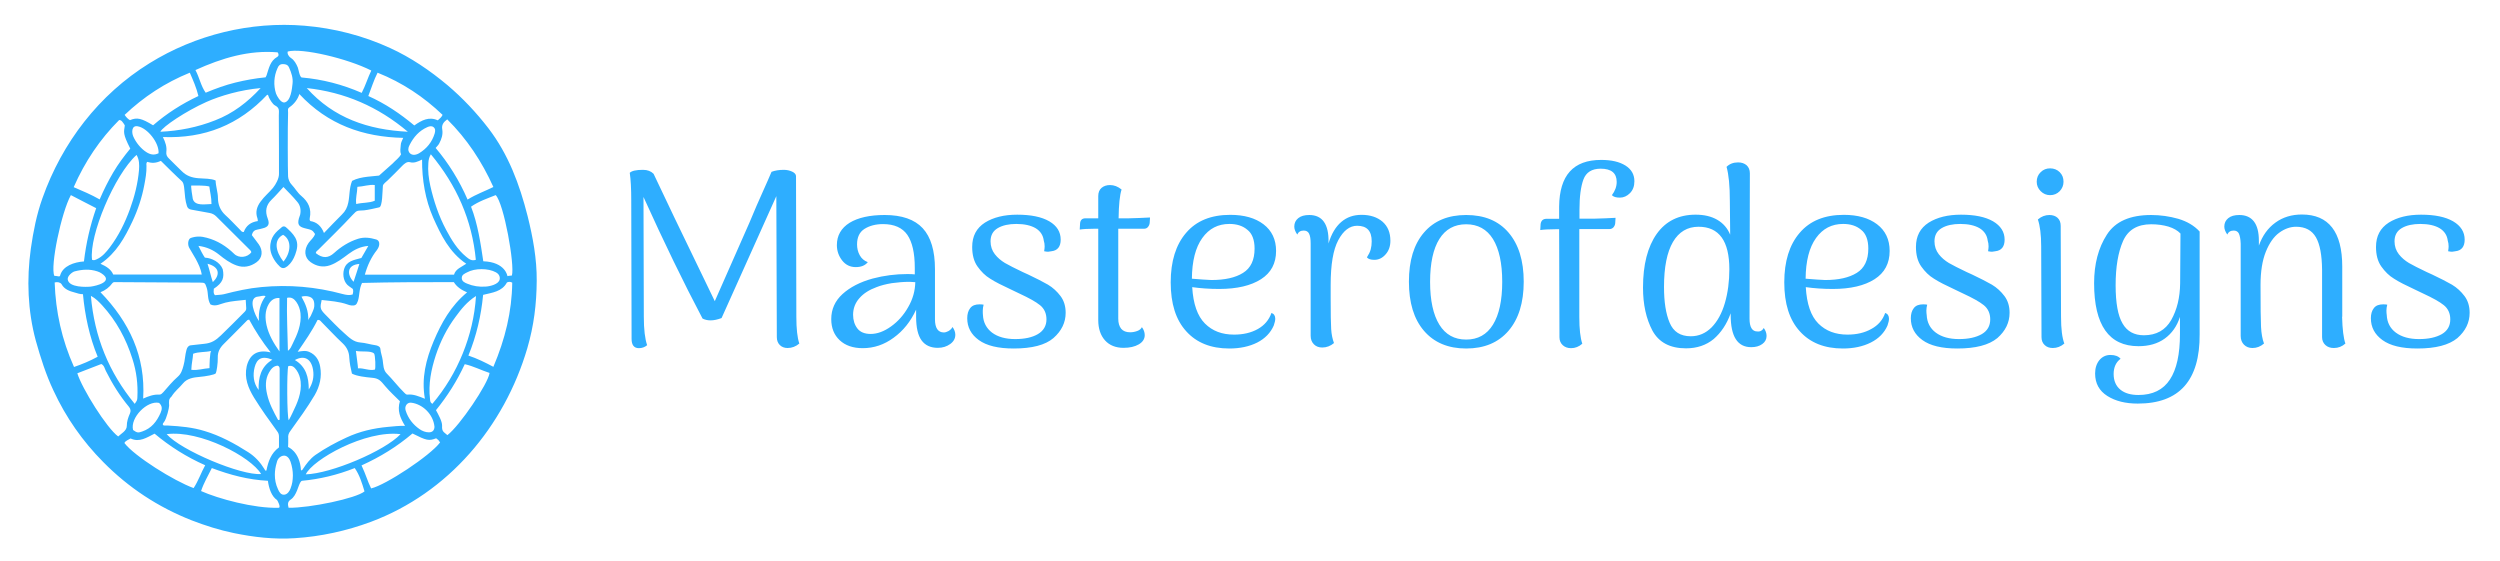
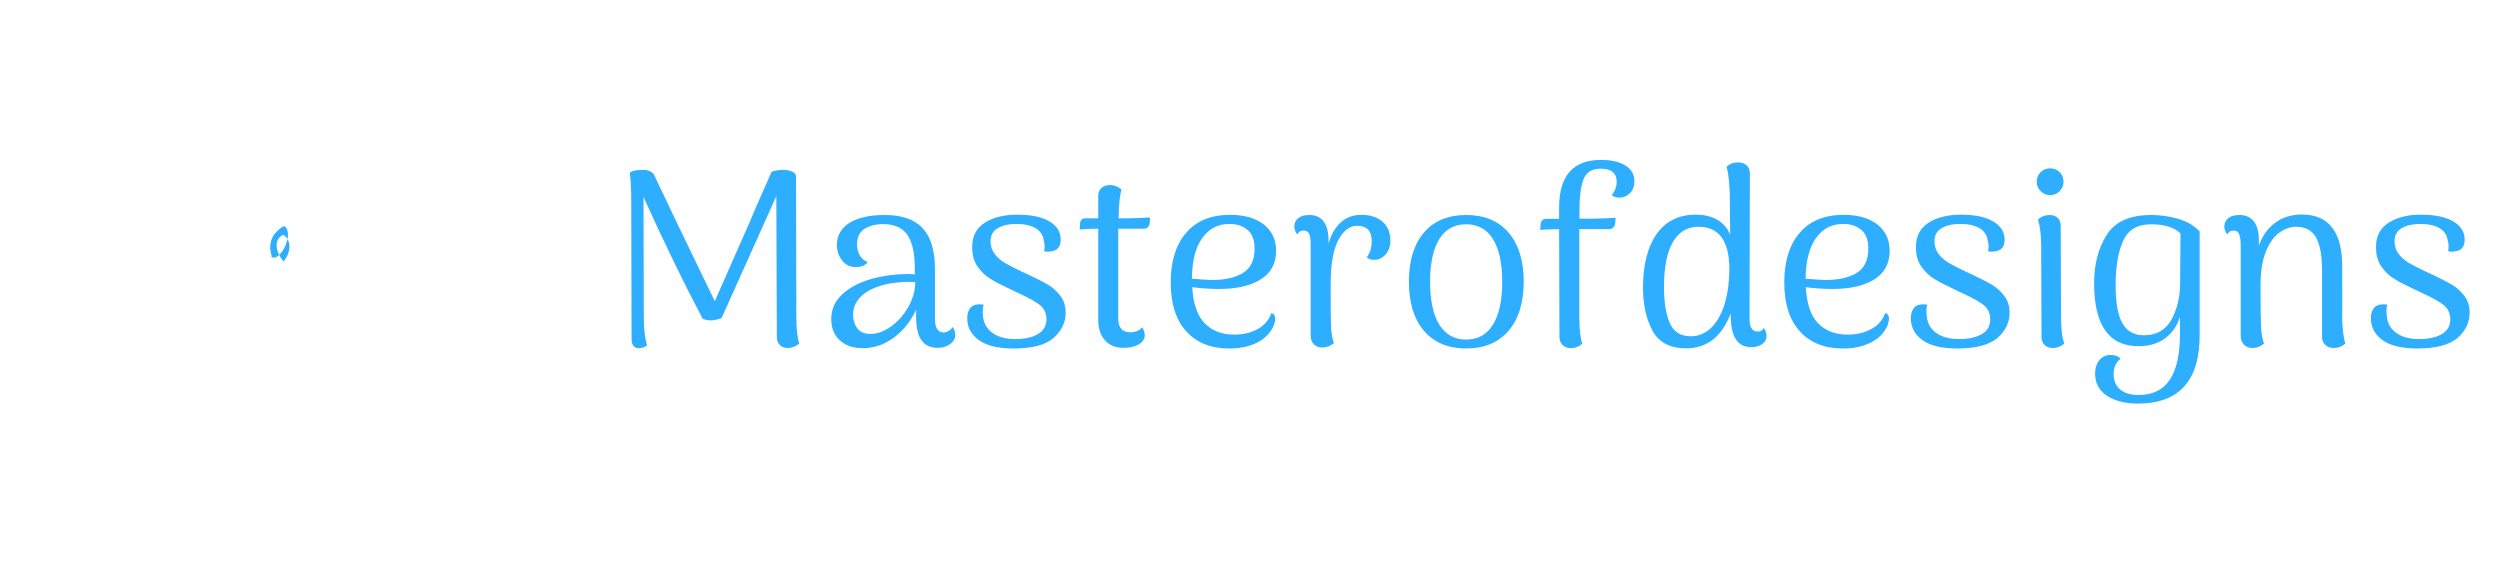
<svg xmlns="http://www.w3.org/2000/svg" version="1.1" id="icon-0" x="0px" y="0px" viewBox="0 0 1008 226" style="enable-background:new 0 0 1008 226;" xml:space="preserve">
  <style type="text/css">
	.st0{fill:#2EAEFF;}
	.st1{display:none;fill:none;}
</style>
  <g transform="matrix(0.667,0,0,0.667,249.394,644.178)">
    <g id="tight-bounds" transform="matrix(1,0,0,1,0.24,0.458)">
      <g>
        <g transform="matrix(1,0,0,1,117.445,23.827)">
          <g id="textblocktransform">
            <g>
              <g transform="matrix(1,0,0,1,0,0)">
                <path id="text-0" class="st0" d="M-10.2-798.6c0,7.3,0.6,12.7,1.8,16.2l0,0c-2.1,1.8-4.5,2.7-7.1,2.7l0,0         c-1.9,0-3.5-0.6-4.7-1.8c-1.2-1.2-1.8-2.8-1.8-4.8l0,0l-0.3-85.2l-33.1,73.7c-2.4,0.9-4.6,1.4-6.7,1.4l0,0         c-1.8,0-3.4-0.4-4.8-1.1l0,0c-11.4-21.6-23.3-46.1-35.7-73.5l0,0l0.2,72.5c0,7.6,0.7,13.3,2,17.1l0,0c-1.4,1.2-3.1,1.8-5,1.8         l0,0c-2.9,0-4.4-1.9-4.4-5.6l0,0l-0.2-83.6c0-7.2-0.3-12.8-0.9-16.8l0,0c1.2-1.2,3.9-1.8,8-1.8l0,0c2.7,0,4.8,0.8,6.4,2.4         l0,0l12.6,26.5l24.4,50.5c2-4.4,9-20.3,21-47.6l0,0c3-7.2,5.6-13.3,7.9-18.3s4-9.1,5.4-12.3l0,0c2.1-0.8,4.6-1.2,7.4-1.2l0,0         c1.9,0,3.6,0.4,5.1,1.1c1.5,0.7,2.2,1.6,2.3,2.6l0,0L-10.2-798.6z M84.2-792.4c1.1,1.5,1.7,3.1,1.7,4.7l0,0         c0,2.2-1,4.1-3.1,5.6c-2.1,1.5-4.5,2.3-7.5,2.3l0,0c-4.3,0-7.6-1.5-9.8-4.5c-2.2-3-3.3-7.8-3.3-14.2l0,0v-4.4         c-3.3,7.2-7.8,12.8-13.6,17c-5.7,4.2-11.9,6.3-18.7,6.3l0,0c-5.8,0-10.5-1.6-13.9-4.8c-3.4-3.2-5.1-7.4-5.1-12.8l0,0         c0-5.9,2.3-11,6.8-15.1c4.5-4.1,10.6-7.3,18.3-9.4l0,0c6.8-1.8,13.8-2.7,21-2.7l0,0c2,0,3.5,0.1,4.4,0.2l0,0v-3.9         c0-9-1.5-15.6-4.5-20c-3-4.3-7.9-6.5-14.7-6.5l0,0c-4.4,0-8.2,1-11.2,2.9c-3,1.9-4.5,5-4.5,9.4l0,0c0,2.3,0.5,4.5,1.6,6.5         c1.1,2,2.7,3.4,4.9,4.2l0,0c-1.6,2-4,3-7.3,3l0,0c-3.3,0-6.1-1.3-8.2-4c-2.1-2.7-3.2-5.8-3.2-9.3l0,0         c0-5.8,2.6-10.3,7.7-13.5c5.1-3.1,12.2-4.7,21.2-4.7l0,0c10.4,0,18.1,2.7,23,8c4.9,5.3,7.4,13.6,7.4,24.7l0,0v30.3         c0,5.3,1.8,8,5.4,8l0,0c0.8,0,1.7-0.3,2.7-0.8C82.9-790.6,83.7-791.4,84.2-792.4L84.2-792.4z M34.7-788.2         c4,0,8.1-1.5,12.3-4.5c4.2-3,7.7-6.9,10.4-11.7c2.8-4.8,4.2-9.9,4.3-15.1l0,0l-3.5-0.2c-3.5,0-7.1,0.3-10.7,0.8         c-3.6,0.6-6.7,1.4-9.2,2.4l0,0c-4.4,1.6-7.9,3.8-10.4,6.7c-2.5,2.8-3.8,6.2-3.8,10l0,0c0,3.3,0.9,6.1,2.6,8.3         C28.4-789.3,31.1-788.2,34.7-788.2L34.7-788.2z M121.2-779.4c-9.4,0-16.4-1.7-21.1-5.1c-4.7-3.4-7-7.8-7-13.2l0,0         c0-2.5,0.6-4.6,1.8-6.1c1.2-1.6,3.1-2.3,5.7-2.3l0,0c1,0,1.8,0.1,2.4,0.2l0,0c-0.3,1.2-0.5,2.4-0.5,3.6l0,0         c0,1.1,0,2,0.1,2.7l0,0c0.2,4.4,2.1,8,5.5,10.6c3.5,2.6,8.2,3.9,14,3.9l0,0c5.7,0,10.3-1,13.7-3c3.4-2,5.2-5,5.2-8.9l0,0         c0-3.6-1.3-6.5-3.9-8.6c-2.6-2.1-6.8-4.4-12.4-7l0,0l-4.8-2.3c-5.6-2.6-10-4.8-12.9-6.7c-3-1.8-5.5-4.3-7.7-7.4         c-2.2-3.1-3.2-7.1-3.2-11.8l0,0c0-6.6,2.6-11.4,7.7-14.7c5.1-3.2,11.6-4.8,19.5-4.8l0,0c8.3,0,14.7,1.3,19.4,4         c4.6,2.7,6.9,6.4,6.9,11.1l0,0c0,4.2-1.9,6.6-5.6,7l0,0c-1,0.2-1.7,0.3-2,0.3l0,0c-0.6,0-1.4-0.1-2.4-0.3l0,0         c0.2-1.2,0.3-2.2,0.3-3l0,0c0-1.3-0.2-2.4-0.5-3.3l0,0c-0.4-3.3-2-5.8-4.9-7.6c-2.9-1.7-6.8-2.6-11.7-2.6l0,0         c-4.5,0-8.3,0.8-11.2,2.5c-2.9,1.7-4.4,4.3-4.4,8l0,0c0,3,0.9,5.6,2.6,7.8c1.7,2.2,3.8,3.9,6.1,5.3c2.4,1.4,6,3.2,10.8,5.5         l0,0l3.3,1.5c4.9,2.3,8.9,4.4,11.9,6.1c3,1.8,5.5,4.1,7.6,6.9c2.1,2.8,3.1,6.2,3.1,10.1l0,0c0,5.9-2.5,11-7.4,15.3         C140.3-781.5,132.3-779.4,121.2-779.4L121.2-779.4z M190.8-858.1c1.6,0,3.8-0.1,6.4-0.2c2.7-0.1,4.8-0.2,6.4-0.3l0,0         l-0.2,3.3c-0.1,1-0.5,1.8-1.1,2.5c-0.6,0.7-1.4,1-2.3,1l0,0h-15.6v5.7v48.7c0,2.6,0.6,4.6,1.8,6.1c1.2,1.4,3,2.1,5.4,2.1l0,0         c1.5,0,3-0.3,4.3-0.8c1.4-0.5,2.3-1.3,2.8-2.3l0,0c1.1,1.5,1.7,3.1,1.7,4.8l0,0c0,2.3-1.2,4.2-3.6,5.6         c-2.4,1.4-5.5,2.1-9.2,2.1l0,0c-4.7,0-8.5-1.5-11.2-4.5c-2.7-3-4.1-7.1-4.1-12.3l0,0v-55.2h-2.1c-4.1,0-7.2,0.2-9.1,0.5l0,0         l0.2-3.5c0.1-2.2,1.2-3.3,3.3-3.3l0,0h7.7v-13.5c0-2.1,0.7-3.8,2-4.9c1.3-1.1,3-1.7,5.1-1.7l0,0c2.5,0,4.8,0.9,7,2.7l0,0         c-1.1,3.4-1.7,9.2-1.8,17.4l0,0H190.8z M277-800.9c1.5,0.5,2.3,1.7,2.3,3.5l0,0c0,1-0.3,2.4-0.9,4.1l0,0         c-1.9,4.4-5.3,7.9-10,10.3c-4.8,2.4-10.4,3.6-16.9,3.6l0,0c-11.1,0-19.8-3.5-26-10.4c-6.3-6.9-9.4-16.7-9.4-29.6l0,0         c0-12.7,3.1-22.7,9.3-29.9c6.2-7.3,15.1-10.9,26.7-10.9l0,0c8.4,0,15.1,1.9,20.1,5.7c5,3.8,7.6,9.2,7.6,16.1l0,0         c0,7.5-3,13.2-9.1,17.1c-6.1,3.9-14.5,5.9-25.3,5.9l0,0c-5.9,0-11.4-0.4-16.3-1.1l0,0c0.6,10.2,3.2,17.5,7.7,22         c4.5,4.5,10.3,6.7,17.6,6.7l0,0c5.5,0,10.3-1.1,14.4-3.4C272.7-793.4,275.5-796.6,277-800.9L277-800.9z M251.6-854.7         c-6.9,0-12.3,2.8-16.4,8.5c-4.1,5.7-6.2,13.9-6.3,24.6l0,0c4.8,0.4,8.8,0.7,11.8,0.8l0,0c8.1,0,14.5-1.4,19.1-4.3         c4.7-2.9,7-7.8,7-14.7l0,0c0-5.3-1.5-9.2-4.4-11.4C259.6-853.6,255.9-854.7,251.6-854.7L251.6-854.7z M331.5-860.2         c5.2,0,9.4,1.4,12.6,4.1c3.2,2.8,4.8,6.6,4.8,11.6l0,0c0,3.3-1,6.1-2.9,8.2c-1.9,2.2-4.2,3.3-6.8,3.3l0,0         c-2.2,0-3.7-0.5-4.5-1.5l0,0c1.1-1.7,1.9-3.3,2.3-4.8c0.4-1.5,0.6-3.1,0.6-4.9l0,0c0-6.3-2.9-9.4-8.8-9.4l0,0         c-4.5,0-8.3,2.9-11.4,8.7c-3.1,5.8-4.6,14.8-4.6,27l0,0v8.2c0,9.1,0.1,15.2,0.3,18.5s0.8,6.1,1.7,8.5l0,0         c-2.1,1.8-4.5,2.7-7.1,2.7l0,0c-2,0-3.7-0.6-5-1.9c-1.3-1.3-2-3-2-5.2l0,0v-55.7c0-2.8-0.3-4.8-1-6.1         c-0.6-1.2-1.7-1.8-3.2-1.8l0,0c-1.9,0-3.2,0.8-3.9,2.4l0,0c-1.2-1.7-1.8-3.3-1.8-4.8l0,0c0-2.1,0.8-3.8,2.4-5.1         c1.6-1.3,3.8-1.9,6.7-1.9l0,0c3.9,0,6.9,1.4,8.8,4.1c2,2.8,2.9,6.9,2.8,12.3l0,0v0.8c1.7-5.7,4.3-10.1,7.7-13         S326.6-860.2,331.5-860.2L331.5-860.2z M394.7-779.4c-10.9,0-19.4-3.6-25.5-10.7c-6.1-7.1-9.1-17-9.1-29.7l0,0         c0-12.7,3-22.6,9.1-29.7c6.1-7.1,14.6-10.6,25.5-10.6l0,0c11,0,19.5,3.5,25.6,10.6c6.1,7.1,9.2,17,9.2,29.7l0,0         c0,12.7-3.1,22.6-9.2,29.7C414.2-783,405.7-779.4,394.7-779.4L394.7-779.4z M394.7-784.8c7.1,0,12.5-3,16.2-9         c3.7-6,5.6-14.6,5.6-25.9l0,0c0-11.3-1.9-19.9-5.6-25.9c-3.7-5.9-9.1-8.9-16.2-8.9l0,0c-7.1,0-12.5,3-16.2,8.9         c-3.7,5.9-5.6,14.6-5.6,25.9l0,0c0,11.3,1.9,19.9,5.6,25.9C382.2-787.8,387.6-784.8,394.7-784.8L394.7-784.8z M476.3-893.4         c6.2,0,11,1.1,14.7,3.4c3.6,2.3,5.4,5.4,5.4,9.5l0,0c0,3-0.9,5.4-2.7,7.2c-1.8,1.8-3.8,2.7-6.1,2.7l0,0         c-2.3,0-3.9-0.5-4.8-1.5l0,0c1.9-2.5,2.9-5.2,2.9-8l0,0c0-5.3-3.2-8-9.7-8l0,0c-5.3,0-8.8,2.2-10.4,6.5s-2.4,10.4-2.4,18.3         l0,0v5.4h9.4c1.6,0,3.7-0.1,6.2-0.2c2.5-0.1,4.6-0.2,6.2-0.3l0,0l-0.2,3.3c-0.1,1-0.5,1.8-1.1,2.5c-0.7,0.7-1.5,1-2.4,1l0,0         h-18.2v53.1c0,7.3,0.6,12.7,1.8,16.2l0,0c-2,1.8-4.3,2.7-6.8,2.7l0,0c-2,0-3.7-0.6-5-1.8c-1.3-1.2-2-2.8-2-4.8l0,0l-0.2-65.3         h-2.3c-4.1,0-7.2,0.2-9.1,0.5l0,0l0.2-3.5c0.1-1.1,0.5-1.9,1.1-2.5c0.6-0.5,1.4-0.8,2.4-0.8l0,0h7.7v-7.4         C451.1-884.1,459.5-893.4,476.3-893.4L476.3-893.4z M574.6-791.8c1.1,1.5,1.7,3.1,1.7,4.8l0,0c0,2-0.9,3.7-2.6,4.9         c-1.8,1.3-4,1.9-6.7,1.9l0,0c-8.3,0-12.4-6.5-12.4-19.4l0,0v-1.1c-2.4,6.7-5.9,11.8-10.3,15.6c-4.5,3.7-10.1,5.6-16.7,5.6         l0,0c-9.7,0-16.4-3.6-20.3-10.7c-3.8-7.2-5.7-15.8-5.7-26l0,0c0-13.9,2.8-24.7,8.3-32.5c5.5-7.7,13.3-11.6,23.5-11.6l0,0         c5.1,0,9.5,1,13.1,3.1c3.6,2.1,6.2,5.1,7.8,9l0,0l-0.2-20.3c0-9.3-0.7-16.2-2-20.7l0,0c1.8-1.8,4.1-2.7,7-2.7l0,0         c2.1,0,3.8,0.6,5.1,1.7c1.3,1.2,2,2.8,2,4.9l0,0l-0.2,87.9c0,5.1,1.6,7.7,4.7,7.7l0,0C572.5-789.5,573.8-790.3,574.6-791.8         L574.6-791.8z M530.5-786.8c4.8,0,9-1.8,12.6-5.4c3.5-3.6,6.2-8.5,8-14.7c1.8-6.2,2.7-13,2.7-20.4l0,0         c0-17.1-6.2-25.7-18.6-25.7l0,0c-6.8,0-11.9,3.1-15.5,9.2c-3.6,6.2-5.4,15.2-5.4,27.2l0,0c0,9,1.1,16.2,3.4,21.6         C520-789.5,524.2-786.8,530.5-786.8L530.5-786.8z M648-800.9c1.5,0.5,2.3,1.7,2.3,3.5l0,0c0,1-0.3,2.4-0.9,4.1l0,0         c-1.9,4.4-5.3,7.9-10.1,10.3c-4.8,2.4-10.4,3.6-16.9,3.6l0,0c-11.1,0-19.8-3.5-26-10.4c-6.3-6.9-9.4-16.7-9.4-29.6l0,0         c0-12.7,3.1-22.7,9.3-29.9c6.2-7.3,15.1-10.9,26.7-10.9l0,0c8.4,0,15.1,1.9,20.1,5.7c5,3.8,7.6,9.2,7.6,16.1l0,0         c0,7.5-3,13.2-9.1,17.1c-6.1,3.9-14.5,5.9-25.3,5.9l0,0c-5.9,0-11.4-0.4-16.3-1.1l0,0c0.6,10.2,3.1,17.5,7.6,22         c4.5,4.5,10.4,6.7,17.6,6.7l0,0c5.5,0,10.3-1.1,14.4-3.4C643.7-793.4,646.5-796.6,648-800.9L648-800.9z M622.6-854.7         c-6.9,0-12.3,2.8-16.4,8.5c-4.1,5.7-6.2,13.9-6.3,24.6l0,0c4.8,0.4,8.8,0.7,11.8,0.8l0,0c8.1,0,14.4-1.4,19.1-4.3         c4.7-2.9,7-7.8,7-14.7l0,0c0-5.3-1.5-9.2-4.4-11.4C630.6-853.6,626.9-854.7,622.6-854.7L622.6-854.7z M691.6-779.4         c-9.4,0-16.4-1.7-21.1-5.1c-4.7-3.4-7-7.8-7-13.2l0,0c0-2.5,0.6-4.6,1.8-6.1c1.2-1.6,3.1-2.3,5.7-2.3l0,0         c1,0,1.8,0.1,2.4,0.2l0,0c-0.3,1.2-0.5,2.4-0.5,3.6l0,0c0,1.1,0.1,2,0.2,2.7l0,0c0.2,4.4,2,8,5.5,10.6         c3.5,2.6,8.2,3.9,14,3.9l0,0c5.7,0,10.3-1,13.8-3c3.4-2,5.1-5,5.1-8.9l0,0c0-3.6-1.3-6.5-3.9-8.6c-2.6-2.1-6.8-4.4-12.4-7         l0,0l-4.8-2.3c-5.6-2.6-10-4.8-12.9-6.7c-3-1.8-5.5-4.3-7.7-7.4c-2.2-3.1-3.2-7.1-3.2-11.8l0,0c0-6.6,2.6-11.4,7.7-14.7         c5.1-3.2,11.6-4.8,19.5-4.8l0,0c8.3,0,14.7,1.3,19.4,4c4.6,2.7,7,6.4,7,11.1l0,0c0,4.2-1.9,6.6-5.6,7l0,0         c-1,0.2-1.7,0.3-2,0.3l0,0c-0.6,0-1.4-0.1-2.4-0.3l0,0c0.2-1.2,0.3-2.2,0.3-3l0,0c0-1.3-0.2-2.4-0.5-3.3l0,0         c-0.4-3.3-2-5.8-4.9-7.6c-2.9-1.7-6.8-2.6-11.7-2.6l0,0c-4.5,0-8.3,0.8-11.2,2.5c-2.9,1.7-4.4,4.3-4.4,8l0,0         c0,3,0.9,5.6,2.6,7.8c1.7,2.2,3.8,3.9,6.1,5.3c2.4,1.4,6,3.2,10.8,5.5l0,0l3.3,1.5c4.9,2.3,8.9,4.4,11.9,6.1         c3,1.8,5.5,4.1,7.6,6.9c2.1,2.8,3.1,6.2,3.1,10.1l0,0c0,5.9-2.5,11-7.4,15.3C710.7-781.5,702.7-779.4,691.6-779.4         L691.6-779.4z M747.7-872.1c-2.2,0-4.1-0.8-5.7-2.4c-1.6-1.6-2.4-3.5-2.4-5.7l0,0c0-2.3,0.8-4.3,2.4-5.8         c1.6-1.6,3.5-2.3,5.7-2.3l0,0c2.3,0,4.3,0.8,5.8,2.3c1.6,1.6,2.3,3.5,2.3,5.8l0,0c0,2.2-0.8,4.1-2.3,5.7         C751.9-872.9,750-872.1,747.7-872.1L747.7-872.1z M754.3-798.6c0,7.4,0.7,12.8,2,16.2l0,0c-2.1,1.8-4.4,2.7-7,2.7l0,0         c-2,0-3.7-0.6-4.9-1.8c-1.3-1.2-1.9-2.8-1.9-4.8l0,0l-0.2-54.9c0-7-0.7-12.4-2-16.2l0,0c2.1-1.8,4.4-2.7,7-2.7l0,0         c2,0,3.7,0.6,4.9,1.7c1.3,1.2,1.9,2.8,1.9,4.9l0,0L754.3-798.6z M800.7-746.1c-7.4,0-13.5-1.5-18.4-4.6         c-4.9-3.1-7.4-7.6-7.4-13.6l0,0c0-3.3,0.9-6,2.6-8.1c1.8-2.1,4-3.1,6.7-3.1l0,0c2.8,0,4.8,0.8,6.1,2.3l0,0         c-2.8,2.1-4.2,5.2-4.2,9.2l0,0c0,4.1,1.4,7.3,4.1,9.5c2.7,2.2,6.4,3.2,10.9,3.2l0,0c8.6,0,14.9-3.1,19-9.3         c4.1-6.2,6.1-15.4,6.1-27.6l0,0v-10.3c-1.8,5.6-4.9,10-9.2,13.1c-4.3,3.1-9.6,4.6-15.9,4.6l0,0c-17.8,0-26.8-12.7-26.8-38.1         l0,0c0-11.6,2.6-21.4,7.7-29.3c5.1-8,14-11.9,26.8-11.9l0,0c5.6,0,11.1,0.8,16.4,2.3c5.3,1.6,9.6,4.1,12.9,7.7l0,0v62         C838.3-760.1,825.8-746.1,800.7-746.1L800.7-746.1z M804.4-787.4c7.5,0,13-3.1,16.5-9.2c3.5-6.2,5.3-13.6,5.4-22.2l0,0         l0.2-30.1c-1.7-1.8-4.1-3.2-7.3-4.2c-3.1-0.9-6.6-1.4-10.4-1.4l0,0c-8.4,0-14,3.4-17,10.1c-3,6.8-4.5,15.7-4.5,26.8l0,0         c0,10.7,1.4,18.4,4.2,23.1C794.2-789.8,798.5-787.4,804.4-787.4L804.4-787.4z M924.2-798.6c0.2,7.7,0.9,13.1,2,16.2l0,0         c-2,1.8-4.3,2.7-7,2.7l0,0c-2.1,0-3.8-0.6-5.1-1.8c-1.3-1.2-2-2.8-2-4.8l0,0v-40.8c-0.1-8.8-1.3-15.3-3.7-19.5         c-2.4-4.2-6.4-6.4-12-6.4l0,0c-3.5,0-6.9,1.2-10.2,3.6c-3.3,2.4-6,6.3-8.1,11.5c-2.1,5.2-3.2,11.9-3.2,20.1l0,0         c0,13,0.1,21.5,0.3,25.4c0.2,3.9,0.8,7.3,1.8,10l0,0c-2.1,1.8-4.4,2.7-7,2.7l0,0c-2.1,0-3.8-0.7-5.1-2c-1.3-1.3-2-3.1-2-5.3         l0,0v-55.8c-0.1-2.8-0.5-4.8-1.1-6.1c-0.6-1.2-1.7-1.8-3.1-1.8l0,0c-1.9,0-3.2,0.8-3.9,2.4l0,0c-1.2-1.7-1.8-3.3-1.8-4.8l0,0         c0-2.1,0.8-3.8,2.4-5.1c1.6-1.3,3.8-1.9,6.7-1.9l0,0c3.8,0,6.8,1.3,8.8,3.9c2,2.6,3,6.5,3,11.6l0,0v3         c2.1-5.9,5.4-10.6,10-13.9c4.5-3.3,9.9-4.9,16-4.9l0,0c16.2,0,24.4,10.5,24.4,31.5l0,0V-798.6z M969.7-779.4         c-9.4,0-16.4-1.7-21.1-5.1c-4.7-3.4-7-7.8-7-13.2l0,0c0-2.5,0.6-4.6,1.8-6.1c1.2-1.6,3.1-2.3,5.7-2.3l0,0         c1,0,1.8,0.1,2.4,0.2l0,0c-0.3,1.2-0.5,2.4-0.5,3.6l0,0c0,1.1,0.1,2,0.2,2.7l0,0c0.2,4.4,2,8,5.5,10.6         c3.5,2.6,8.2,3.9,14,3.9l0,0c5.7,0,10.3-1,13.8-3c3.4-2,5.1-5,5.1-8.9l0,0c0-3.6-1.3-6.5-3.9-8.6c-2.6-2.1-6.8-4.4-12.4-7         l0,0l-4.8-2.3c-5.6-2.6-10-4.8-12.9-6.7c-3-1.8-5.5-4.3-7.7-7.4c-2.2-3.1-3.2-7.1-3.2-11.8l0,0c0-6.6,2.6-11.4,7.7-14.7         c5.1-3.2,11.6-4.8,19.5-4.8l0,0c8.3,0,14.7,1.3,19.4,4c4.6,2.7,7,6.4,7,11.1l0,0c0,4.2-1.9,6.6-5.6,7l0,0         c-1,0.2-1.7,0.3-2,0.3l0,0c-0.6,0-1.4-0.1-2.4-0.3l0,0c0.2-1.2,0.3-2.2,0.3-3l0,0c0-1.3-0.2-2.4-0.5-3.3l0,0         c-0.4-3.3-2-5.8-4.9-7.6c-2.9-1.7-6.8-2.6-11.7-2.6l0,0c-4.5,0-8.3,0.8-11.2,2.5c-2.9,1.7-4.4,4.3-4.4,8l0,0         c0,3,0.9,5.6,2.6,7.8c1.7,2.2,3.8,3.9,6.1,5.3c2.4,1.4,6,3.2,10.8,5.5l0,0l3.3,1.5c4.9,2.3,8.9,4.4,11.9,6.1         c3,1.8,5.5,4.1,7.6,6.9c2.1,2.8,3.1,6.2,3.1,10.1l0,0c0,5.9-2.5,11-7.4,15.3C988.8-781.5,980.8-779.4,969.7-779.4         L969.7-779.4z" />
              </g>
            </g>
          </g>
        </g>
        <g>
          <g>
            <g>
              <g>
-                 <path class="st0" d="M-190.1-950.7c17.9,1.5,35.5,6,51.8,13.5c12.5,5.7,24.1,13.6,34.6,22.4c9.2,7.8,17.5,16.6,24.8,26.1         c12.1,15.8,18.8,33.8,23.7,53.1c3.2,12.8,5.6,25.9,5.5,39c-0.1,14.2-1.7,27.2-5.7,40.9c-13.9,47.3-47.7,87.4-94.5,104.9         c-14.8,5.5-30.3,8.9-46.1,9.9c-12.4,0.8-24.7-0.6-36.8-3.1c-8.7-1.8-17.2-4.5-25.5-7.7c-20.3-8-38.1-19.7-53.4-35.2         c-12.5-12.6-22.6-27-30.1-43.2c-4.6-9.7-7.8-19.9-10.7-30.2c-4.9-18.1-5.6-37.1-3-55.7c1.5-10.4,3.5-20.6,7-30.4         c11.9-33.7,34.2-62.7,64.7-81.6C-255.9-945.3-222.7-953.4-190.1-950.7 M-99.8-795.7c-18.7,0-37.3,0-55.5,0.5         c-1.9,3.9-1.4,7.6-2.5,10.9c-0.8,2.4-1.6,2.9-4,2.7c-0.8-0.1-1.6-0.3-2.3-0.6c-5.1-1.8-10.4-2.1-15.6-2.7         c-1.1,4.7-0.9,5.6,2,8.6c3.9,3.9,7.6,7.9,11.7,11.5c2.8,2.5,5.5,5.3,9.7,5.6c3,0.2,5.9,1.2,8.9,1.6c1.6,0.2,3.1,0.9,3.2,2.3         c0.2,2.4,1.1,4.5,1.4,6.8c0.4,2.7,0.3,5.9,2.4,8c3.7,3.7,6.9,8,10.6,11.6c0.6,0.5,1.1,1.3,2,1.2c3.5-0.4,6.7,1,10.5,2.5         c-2.2-12.5,0.7-23.8,5.3-34.8c4.7-11.1,10.4-21.4,20.2-29.5C-95.3-791-98-792.8-99.8-795.7 M-287.6-725.3         c3.2-1.4,6.2-2.6,9.7-2.4c1.1,0.1,1.8-0.8,2.5-1.5c2.8-3.2,5.5-6.5,8.7-9.3c2.1-1.8,2.8-4.2,3.5-6.8c0.9-3.1,0.9-6.4,1.8-9.5         c0.4-1.4,1.1-2.5,2.5-2.7c2.2-0.2,5.8-0.7,8.1-0.9c4.4-0.4,7-2,10.3-5.2c4.7-4.5,9.2-9.1,13.8-13.7c0.7-0.7,1.5-1.4,1.4-2.6         c-0.1-1.6-0.2-3.2-0.3-5.1c-4.2,0.5-8.3,0.7-12.3,1.7c-3,0.7-5.8,2.6-9,1.1c-2-3.2-1.2-6.8-2.3-10.1c-1-2.8-0.9-3.1-3.9-3.1         c-16.9-0.1-33.8-0.2-50.8-0.3c-0.8,0-1.7-0.2-2.3,0.6c-1.8,2.5-4.3,4.4-7.2,5.5C-296-771.6-286.1-750.9-287.6-725.3          M-193.2-909.4c-0.8,3-3.2,6.1-5.7,7.8c-1.6,1.1-1.1,1.7-1.1,3.5c-0.3,9.1-0.2,34.4,0,38.5c0,1.4,1,3.9,2.1,4.9         c2.1,2.2,3.5,4.9,5.9,6.9c4.2,3.5,6.3,7.8,5.1,13.4c-0.1,0.6-0.2,1.2,0.4,1.8c3.8,0.6,6.5,2.9,8.2,7.2         c3.9-4,7.2-7.6,10.8-11.1c2.2-2.1,3.3-4.4,3.9-7.3c0.9-4.2,0.5-8.7,2.3-13.1c2.8-1.5,6-2.1,9.3-2.5c5.1-0.5,7-0.7,7-0.7         s7.6-6.7,8.2-7.3c1.7-1.9,3.9-3.3,5.1-5.6c-0.8-1.8-0.3-3.6-0.2-5.4c0.1-1.8,0.6-2.3,1.5-4.5         C-154.6-883.4-176-890.9-193.2-909.4 M-218.3-832.6c-0.1-0.7,0-1.2-0.2-1.6c-1.4-3.8-0.4-7.1,1.9-10.2         c2.2-3.1,5.1-5.4,7.5-8.3c1.7-2.1,3.6-5.6,3.6-8.3c0-2.7,0-25.8-0.1-35.3c0-3,0.7-4.6-2.3-6.2c-1.4-0.7-3-3.4-3.7-4.9         c-0.3-0.6-0.2-1.4-1-1.6c-17,18.2-37.9,26.6-63.1,25.6c1.6,3.2,2.5,6,2.1,9c-0.2,1.7,0.4,2.9,1.6,4c2.6,2.5,5.1,5.2,7.8,7.7         c2.8,2.8,6.1,3.9,10,4.2c3.5,0.3,7.8,0.1,10.4,1.4c0,3.1,1.4,7.2,1.4,10.5c0,4,1.4,7.5,4.4,10.3c3.2,2.9,6,6,9,9         c0.5,0.5,0.9,1.4,2.2,1.3C-225.4-829.8-222.6-832-218.3-832.6 M-305.7-800.3h53.5c-0.6-3.7-2.1-6.5-3.6-9.4         c-1.2-2.1-2.4-4.2-3.7-6.3c-1.5-2.2-1-5.8,0.7-6.4c3.2-1.1,6.2-1.1,9.7-0.1c6.4,1.7,11.8,5.1,16.5,9.7         c2.8,2.8,8.1,2.3,10.4-1c-0.2-0.9-1-1.5-1.6-2.1c-6.5-6.5-13-13-19.6-19.5c-1.1-1.1-2.4-1.8-4-2.1c-3.7-0.6-7.3-1.4-11-2         c-1.4-0.2-2.3-0.9-2.7-2.1c-0.5-1.6-0.9-3.3-1.1-5c-0.6-5.4-0.5-8.9-2.1-10.2c-2.6-2.3-10.2-9.8-12.6-12.2         c-3.3,1.5-5.5,1.4-8.3,0.6c-0.7,0.9-0.4,1.7-0.4,2.5c0.1,3.9-0.6,7.7-1.3,11.4c-1.4,7.6-3.9,15.1-7.2,22.1         c-4.6,9.7-9.7,19.1-19.3,25.6C-309.8-805.2-307-803.4-305.7-800.3 M-153.6-800.2h53.9c1-3.5,4.5-4.6,7.4-6.6         c-10.3-7-15.3-17.4-20-27.9c-4.7-10.7-6.8-22.9-6.7-35.1c-2.6,1.3-5,2.3-7.3,1.6c-1.8-0.5-3.4,0.9-4.6,2.1         c-2.9,3-5.8,5.9-8.8,8.8c-1,1-3,2.3-3,3.5c-0.3,3.2-0.2,12.4-2.2,12.9c-2.1,0.5-7,1.6-9.1,1.8c-4.2,0.4-4-0.5-7.1,2.9         c-5.8,6.3-14.6,14.9-20.6,20.9c-0.6,0.6-1.6,1.1-1.5,2.1c4,3.2,7.5,3.1,11-0.1c4.2-3.8,8.9-6.8,14.5-8.6         c3.9-1.2,7.4-0.6,10.9,0.4c1.4,0.4,2.1,1.6,1.9,3.1c-0.1,1.2-0.7,2.3-1.4,3.3C-149.7-810.8-152-805.9-153.6-800.2          M-161.4-740.4c-0.8-3.3-1.4-6.4-1.6-9.6c-0.1-3.4-1.4-6.3-4.1-8.8c-4.4-4.1-8.4-8.5-12.6-12.7c-0.6-0.6-1.1-1.6-2.5-1.3         c-3.3,6.7-7.7,12.9-12,19.2c2.5-0.4,4.7-0.9,7,0.1c3.9,1.7,5.9,4.9,6.6,8.9c1.1,6.1-0.2,11.8-3.3,17.2         c-4.5,7.6-9.7,14.7-14.8,21.8c-1,1.3-1.4,2.7-1.2,4.2c0.1,1-0.1,5.4-0.1,5.4s7.1,2.6,7.8,14.1c0.8,0,0.9-0.4,1.1-0.7         c2.1-3.2,4.4-6.3,7.6-8.6c5.9-4.1,12.2-7.5,18.7-10.5c8.1-3.8,16.5-5.7,25.3-6.5c3.3-0.3,6.5-0.7,10.2-0.6         c-3-4.9-4.8-9.3-3.1-14.9c-3-3-6.1-5.8-8.8-9c-2.9-3.5-4-4.9-8.3-5.2C-152.7-738.2-158.5-738.8-161.4-740.4 M-210.5-753.2         c-5.2-6.6-9.4-13.1-13-19.8c-1.1,0-1.4,0.6-1.8,1c-4.6,4.6-9.1,9.3-13.7,13.8c-2.3,2.3-3.6,4.8-3.5,8.1         c0.1,3.3-0.7,8.6-1.2,9.5c-0.5,0.9-6.3,1.9-9.9,2.2c-3.6,0.3-7.5,0.9-10,4c-2.1,2.6-4.7,4.4-6.9,7.9         c-1.8,1.6-1.5,2.8-1.4,5.5c0,1.4-1.5,7.7-3.1,9.9c-0.4,0.5-1.1,1.1-0.5,1.9c0.9,0.4,1.9,0.1,2.9,0.2c7.5,0.4,15,1.1,22.1,3.3         c9.4,2.8,18.1,7.5,26.4,12.8c4.1,2.6,7.3,6.1,9.8,10.2c0.3,0.5,0.4,1.2,1.2,0.9c1.1-5.5,2.8-10.5,7.6-14c0-2.3,0-4.4,0-6.5         c0-1.2-0.3-2.2-1-3.1c-4.9-6.7-9.7-13.4-14.1-20.5c-3.5-5.8-6-11.8-4.4-19C-223.2-752-218.5-755.2-210.5-753.2 M-202.8-853.2         c-2.6,2.8-4.8,5.4-7.2,7.7c-3.4,3.3-4,7-2.3,11.4c1.3,3.4,0.4,5.1-3.1,5.9c-1,0.2-2,0.6-3,0.7c-1.9,0.3-3,1.2-3.5,3.4         c1.3,1.8,2.8,3.6,4.2,5.6c2.6,3.7,2.3,8.2-1.4,10.8c-3.6,2.6-7.8,3.5-12.1,1.9c-3.9-1.4-7.3-3.9-10.5-6.5         c-3.5-2.8-7.5-4.7-12.5-5.3c1.4,2.8,2.6,5.2,3.9,7.1c4.2,0.2,9.1,2.7,10.8,7c1,5.1,0.2,8.1-5.4,11.8c0,1.4-0.5,2.6,0.7,3.9         c1.8-0.2,3.7-0.2,5.4-0.6c7.4-1.9,14.9-3.6,22.6-4.3c16.7-1.6,33-0.2,49.2,4.2c1.9,0.5,4,0.9,6,0.3c0.4-1.3,0.5-2.4,0.1-3.4         c-0.7-0.5-1.4-1-2.1-1.5c-3.3-2.1-4.2-6.7-3.2-10.3c1.5-5.2,6-5.6,10.5-6.9c1.4-2.4,2.6-4.6,4.2-7.3c-4.9,0.4-8.6,2.4-12,4.9         c-3.5,2.6-6.9,5.3-11.1,6.8c-4.3,1.5-8.3,0.6-11.8-1.9c-3.9-2.8-4.1-7.5-1.2-11.6c1.3-1.8,3.2-3.2,3.9-5.4         c-1.7-2.4-1.7-2.4-6.3-3.5c-3.5-0.9-4.4-2.3-3.5-5.8c0.2-0.8,0.6-1.6,0.8-2.4c0.6-2.9,0.1-5.7-1.9-7.9         C-196.9-847.2-199.7-850-202.8-853.2 M-341.1-795.5c0.6,17.7,4.3,34.6,11.7,51.1c5.2-1.8,9.5-3.6,14.3-6.2         c-5-12.1-7.7-24.9-8.9-37.8c-2,0-3.1-0.5-4.9-1c-3.2-0.8-6.4-2-8-5C-337.6-795.5-339.3-796-341.1-795.5 M-113.7-873         c-1.1,1.9-1.4,3.5-1.5,5.3c-0.4,4.7,0.2,9.3,1.2,13.9c2.1,9.2,5.1,18.2,9.6,26.6c3.2,6,6.7,11.8,12.1,16.2         c1.6,1.3,3.2,2.7,5.8,1.8C-88.8-833.3-98.1-854.2-113.7-873 M-318.5-809.2c1.1,0.5,1.9,0.1,2.8-0.3c3.5-1.6,5.8-4.4,8-7.3         c5.3-7,9.1-14.8,12.1-23c2.8-7.7,4.8-15.6,5.5-23.8c0.2-3.1,0.2-6.1-1.5-9C-304.9-860.6-320.4-823.8-318.5-809.2 M-82.1-788         c-1.2,12.6-4,24.7-8.9,36.7c5.4,1.8,10.2,4.2,15.1,6.8c7.1-16.7,11.2-33.4,11.4-50.9c-1.3-0.7-2.3-0.5-3.2-0.1         C-70.7-789.9-76.5-789.4-82.1-788 M-91.5-845.6c5.3-3.3,10.6-5.1,15.6-7.6c-7-15.5-16-29.1-27.9-40.9c-2.3,1.7-3.5,3.4-3,6.1         c0.5,3-0.4,5.8-1.8,8.4c-0.5,1-1.1,1.5-2.2,2.8C-103.2-867.9-96.4-857-91.5-845.6 M-302.1-893.7         c-11.6,11.6-20.7,25.1-27.5,40.6c5.4,2.3,10.6,4.5,15.7,7.4c2.5-5.8,5.2-11.2,8.2-16.3c3-5.1,6.6-9.9,10.3-14.4         c-4.6-9.1-3.9-9.8-3.3-14c-0.4-0.9-1.1-1.7-1.7-2.5C-300.7-893.2-301-893.6-302.1-893.7 M-112.8-722.1         c7.8-9.2,13.9-19.4,18.4-30.5c4.4-10.9,7.2-22.3,8-34.7c-5.5,3.5-9,8-12.3,12.5c-5.3,7.1-9.2,14.9-12,23.3         c-2.8,8.6-4.6,17.4-3.5,26.5C-114.1-724-114.2-723-112.8-722.1 M-292.7-722.1c1.5-2.2,1.5-2.2,1.6-3.9         c0.4-7.9-0.5-15.6-3-23.3c-3.8-12.1-9.7-23-18.3-32.4c-1.9-2-3.8-4.1-6.8-5.7C-317.1-762.6-308.3-741.1-292.7-722.1          M-64.7-799.7c1.8-6.4-4.8-43.5-9.8-48.6c-4.7,1.9-10.2,3.7-14.9,7c4.1,10.5,5.8,22.3,7.4,33c13.5,0.5,14.6,9,14.6,9         S-66.6-799.6-64.7-799.7 M-316-840.4c-5.4-2.8-10.4-5.3-15.3-7.9c-5.8,10.5-12.6,43.2-10,48.8c1.8,0,3.3,0.9,3.5-0.2         c1.6-5.8,8.5-8.1,14.4-8.5C-322.1-819.2-319.7-829.8-316-840.4 M-124.8-704.2c-9.3,7.9-19.5,14.2-30.8,19.3         c2.7,5.7,3.6,9.5,5.8,13.9c8.8-2,35.6-19.7,41.7-27.8c-1-1.5-1-1.5-2.4-2.5C-114.9-699.6-116.3-699.9-124.8-704.2          M-257.1-671.2c2.9-4.4,4.5-9.3,7-13.8c-11.3-5-21.4-11.4-30.6-19.1c-4.7,2.3-9.1,5.5-14.5,2.9c-1.1,0.7-3.5,1.6-3.7,2.8         C-292.9-690.5-269-675.5-257.1-671.2 M-256-923.9c2.5,4.7,3.3,9.7,6.2,13.7c6-2.5,11.8-4.6,17.8-6.1         c6.1-1.5,12.2-2.6,18.4-3.2c0.2-0.5,0.5-0.9,0.6-1.2c1.4-4.2,2.1-8.7,6.5-11.2c1-0.6,0.9-1.7,0.2-2.7         C-223.7-936.1-240.1-931.1-256-923.9 M-191.7-919.4c12.5,1.1,24.5,4.2,36.2,9.3c2.4-4.6,3.7-9.2,5.8-13.5         c-14.4-7.3-42-13.8-50.5-11.5c-0.5,1.4,0.8,3.2,1.9,3.9c2,1.2,3.3,3.6,4.2,5.8C-193.7-924.4-193-919.5-191.7-919.4          M-205.7-659.3c1.6,0-0.7-4.5-1-4.7c-3.2-2.1-4.9-6.9-5.5-11.6c-11.7-0.6-22.8-3.5-33.9-7.7c-2.3,4.7-4.9,9-6.5,13.9         C-242.3-664.8-220.5-658.8-205.7-659.3 M-199.7-659.3c12.8,0.2,40.9-5.7,45.9-9.9c-1.6-5.3-3-9.9-5.9-14.1         c-10.6,4.2-21.2,6.7-31.9,7.7c-1.2,0.1-2.5,4.9-3,5.9c-0.9,2.1-1.9,4.2-3.9,5.5C-200.4-662.9-200.2-661.3-199.7-659.3          M-327.4-740.6c2.8,9.2,17.8,33.2,24.7,38.2c1.6-1.6,5.2-3.4,5.2-6.3c0-2.7,0.8-5.1,1.9-7.6c0.6-1.4,0.5-2.6-0.5-3.9         c-5.6-6.7-10.2-14.1-14.1-21.9c-0.7-1.4-0.9-3.2-2.7-4.1C-317.6-744.4-322.4-742.5-327.4-740.6 M-103.7-703.2         c7.4-5.6,24.6-31,25.5-37.6c-5-1.6-9.7-4.1-15-5.3c-4.7,10.2-10.5,19.3-17.4,27.8c1.4,2.6,3.8,6.8,3.7,9.4         C-107.1-705.2-105.9-705.2-103.7-703.2 M-145.9-922.3c-2.3,4.5-3.7,9.2-5.6,14.1c10.3,4.6,19.3,10.7,27.8,17.8         c4.5-3.2,8.9-5.5,14.2-3.1c1.1-1,2.2-1.8,2.9-3.3C-118-907.7-130.9-916.3-145.9-922.3 M-281.6-890.5         c8.3-7.2,17.4-13,27.4-17.7c-1.2-5-3.2-9.5-5.2-14.1c-15,6.1-27.9,14.6-39.4,25.5c1,1.5,2,2.5,3.2,3.2         C-291.3-895.4-288.7-894.8-281.6-890.5 M-216.6-913c-12.3,1.1-24.2,4.6-32.8,8.4c-12.3,5.5-26.4,14.9-27.8,18         c11.3-0.5,22.5-2.7,33.1-6.9C-233.4-897.6-224.4-904.5-216.6-913 M-127.6-886.6c-18-15.2-38.2-23.9-61.1-26.4         C-172.5-894.9-151.7-887.8-127.6-886.6 M-132-703.8c-21.5-2.6-53.2,15.5-57.3,24.3C-174.1-679.9-141.6-693.6-132-703.8          M-273.4-703.8c8.6,9.8,45,25.1,57.1,24.1C-222.4-690.1-253.3-706.4-273.4-703.8 M-208-679.3c0,3,0.5,5.8,1.9,8.8         c0.7,1.6,1.7,3.5,3.8,3.3c1.9-0.2,3.2-2.1,3.8-3.8c1.1-2.9,1.3-4.7,1.4-7.8c0-2.8-0.5-5.6-1.4-8.3c-0.7-2-2.1-3.9-4.2-3.7         c-2.1,0.2-3.7,2-4.1,4C-207.6-684.2-208-681.7-208-679.3 M-111.5-708.2c-0.7-7.7-7.2-13.7-13.9-14.6         c-2.6-0.4-4.4,2.1-3.5,4.8c1.5,4.7,4.4,8.4,8.4,11.2c1.6,1.1,3.6,1.9,5.6,1.9C-112.7-704.9-111.6-706.1-111.5-708.2          M-278-722.7c-7.2-1.6-17.6,9-15.7,16.4c2.4,1.7,3.1,1.8,5.5,0.9c5.6-1.9,8.8-6,11.1-11.2         C-276.1-718.9-275.9-720.8-278-722.7 M-202.7-904.3c0.2,0,0.4,0,0.5,0c3.9-0.7,4.6-8.6,4.9-11.4c0.4-3.3-0.7-6.6-2.1-9.7         c-0.7-1.6-1.9-2.1-3.7-2.1c-1.8,0-2.7,0.9-3.3,2.5c-2.2,4.8-2.5,10.3-0.9,15.3C-206.7-908.1-204.7-904.6-202.7-904.3          M-72.1-797.3c0.4-1.9-0.7-3.5-2.2-4.3c-4.7-2.6-12.8-2.6-17.5,0c-1.5,0.8-3.3,1.4-3.2,3.6c0.1,1.9,1.8,2.6,3.2,3.2         c3.5,1.5,7.4,2.1,11.2,1.8C-78.2-793.1-72.7-794.3-72.1-797.3 M-333.2-797.3c0.7,5,11.4,4.6,14,4.3c3-0.4,14.2-2.9,6.4-8         c-0.7-0.5-1.6-0.9-2.5-1.2c-4.6-1.5-9.1-1.2-13.7,0C-330.3-801.9-333.5-799.5-333.2-797.3 M-200.1-754.2         c1.6-1.1,2.1-2.7,2.8-4.1c2.9-5.8,5.5-11.8,4.8-18.6c-0.3-2.5-1.1-4.8-2.5-6.8c-1.2-1.7-2.9-3.2-5.6-2.5         C-200.9-775.5-200.3-764.9-200.1-754.2 M-199.9-744.9c-0.9,3.1-0.8,30.7,0.3,32.7c0.9-1.6,1.6-3,2.3-4.5         c2.9-6,5.6-11.9,4.9-18.9c-0.3-2.6-1.1-4.9-2.5-6.9C-196-744-197.4-745.7-199.9-744.9 M-205.2-786.1c-2.8-0.2-5,1.1-6.5,3.7         c-2.4,4.1-2.2,8.6-1.3,12.8c1.3,5.7,4.3,10.9,7.8,15.8V-786.1z M-206-712.3c0.3-0.1,0.6-0.1,0.9-0.2v-30.8         c0-0.7-0.2-1.5-1.1-1.9c-2.6,0.1-4.1,2-5.3,4.1c-2.4,4.1-2.2,8.8-1.2,13.1C-211.5-722.5-208.8-717.4-206-712.3 M-126.7-874         c1.1,1.5,3.3,1.9,5.9,0.4c4.6-2.8,7.8-6.7,9.4-11.9c0.4-1.4,0.6-2.9-0.7-3.9c-1.2-0.9-2.5-0.5-3.7,0c-5,2.2-8.3,6-10.7,10.7         C-127.6-876.8-127.5-875.1-126.7-874 M-278.3-873.6c0.5-6.2-6.7-15.3-12.6-16.3c-3.8-0.7-3.7,3.8-2.7,6.1         c1.6,3.7,4.6,7.4,7.9,9.5C-283.2-872.7-280.9-872.3-278.3-873.6 M-159-754.1c0,0.7,1.5,10.5,1.2,10.5         c3.7-0.2,6.9,1.6,10.2,0.8c0.7-0.2,0.3-8.9-0.4-9.7C-149.8-754.4-155.5-753.4-159-754.1 M-246.4-754.1c-4,0.9-7.5,0.4-11,1.7         c-0.2,3.3-0.9,5.4-1.1,9.7c3.9,0.5,7.3-0.8,11-1C-247.5-744.6-247.4-753.9-246.4-754.1 M-158.8-842.9c3.9-1,7.7-0.5,11.2-2         v-9.5c-3.5-0.4-6.7,0.9-10.5,1.1C-158.2-849.4-159.3-846.8-158.8-842.9 M-246.3-842.9c0-4.3-0.9-7.1-1.3-10.6         c-3.2-0.8-7.2-0.5-10.9-0.6c-0.4,0,0.7,7.3,0.9,8.1C-256.3-841.4-249.8-842.9-246.3-842.9 M-217.8-730.5         c-0.2-7.5,1.3-14.1,8.3-18.3c-6.5-2.7-9.4-0.4-10.7,4.5C-221.4-739.6-221-734.7-217.8-730.5 M-187.5-730.8         c2.4-3.7,3.3-7.6,2.6-11.9c-1.1-6.7-5.3-9-11-5.9C-189.1-744.6-187.5-738.1-187.5-730.8 M-217.6-772.2         c-0.4-5.6,0.7-10.6,4-15c-1.2-0.7-3.4,0.2-4.2,0.2C-224.9-786.7-220-775.5-217.6-772.2 M-187.8-772.6c0-0.7,1.3-2.1,1.6-2.9         c0.5-1.2,1.9-3.9,2-5.3c0.2-2.8-0.1-5.6-3.8-6.3c-1.2-0.2-2.7-0.2-3.9,0.2C-189.3-782.2-187.6-778.1-187.8-772.6          M-248.7-806.8c1.4,4.3,1.9,7.2,3.2,11.1C-241.2-799.8-241-804.8-248.7-806.8 M-160.4-795.9c1.3-4,2.3-6.9,3.5-10.8         C-164.6-806.1-164.5-800.2-160.4-795.9" />
-                 <path class="st0" d="M-210.8-816.4c-0.1-6.8,3.6-9.7,7.1-12.6c0.7-0.6,1.8-0.5,2.5,0.2c2.1,1.9,4.2,3.8,5.6,6.3         c1.9,3.5,1.1,6.9-0.1,10.2c-1,2.7-2.4,5.1-4.7,7c-1.8,1.4-3.2,1.6-4.8,0C-208.7-808.7-210.7-813-210.8-816.4 M-203-824.3         c-5.9,2.9-4.6,10.1,0.2,16.2C-198.2-813.6-197.7-821.2-203-824.3" />
+                 <path class="st0" d="M-210.8-816.4c-0.1-6.8,3.6-9.7,7.1-12.6c0.7-0.6,1.8-0.5,2.5,0.2c1.9,3.5,1.1,6.9-0.1,10.2c-1,2.7-2.4,5.1-4.7,7c-1.8,1.4-3.2,1.6-4.8,0C-208.7-808.7-210.7-813-210.8-816.4 M-203-824.3         c-5.9,2.9-4.6,10.1,0.2,16.2C-198.2-813.6-197.7-821.2-203-824.3" />
              </g>
            </g>
          </g>
        </g>
      </g>
      <rect x="-356.9" y="-951.2" class="st1" width="1496.3" height="310.5" />
    </g>
  </g>
</svg>